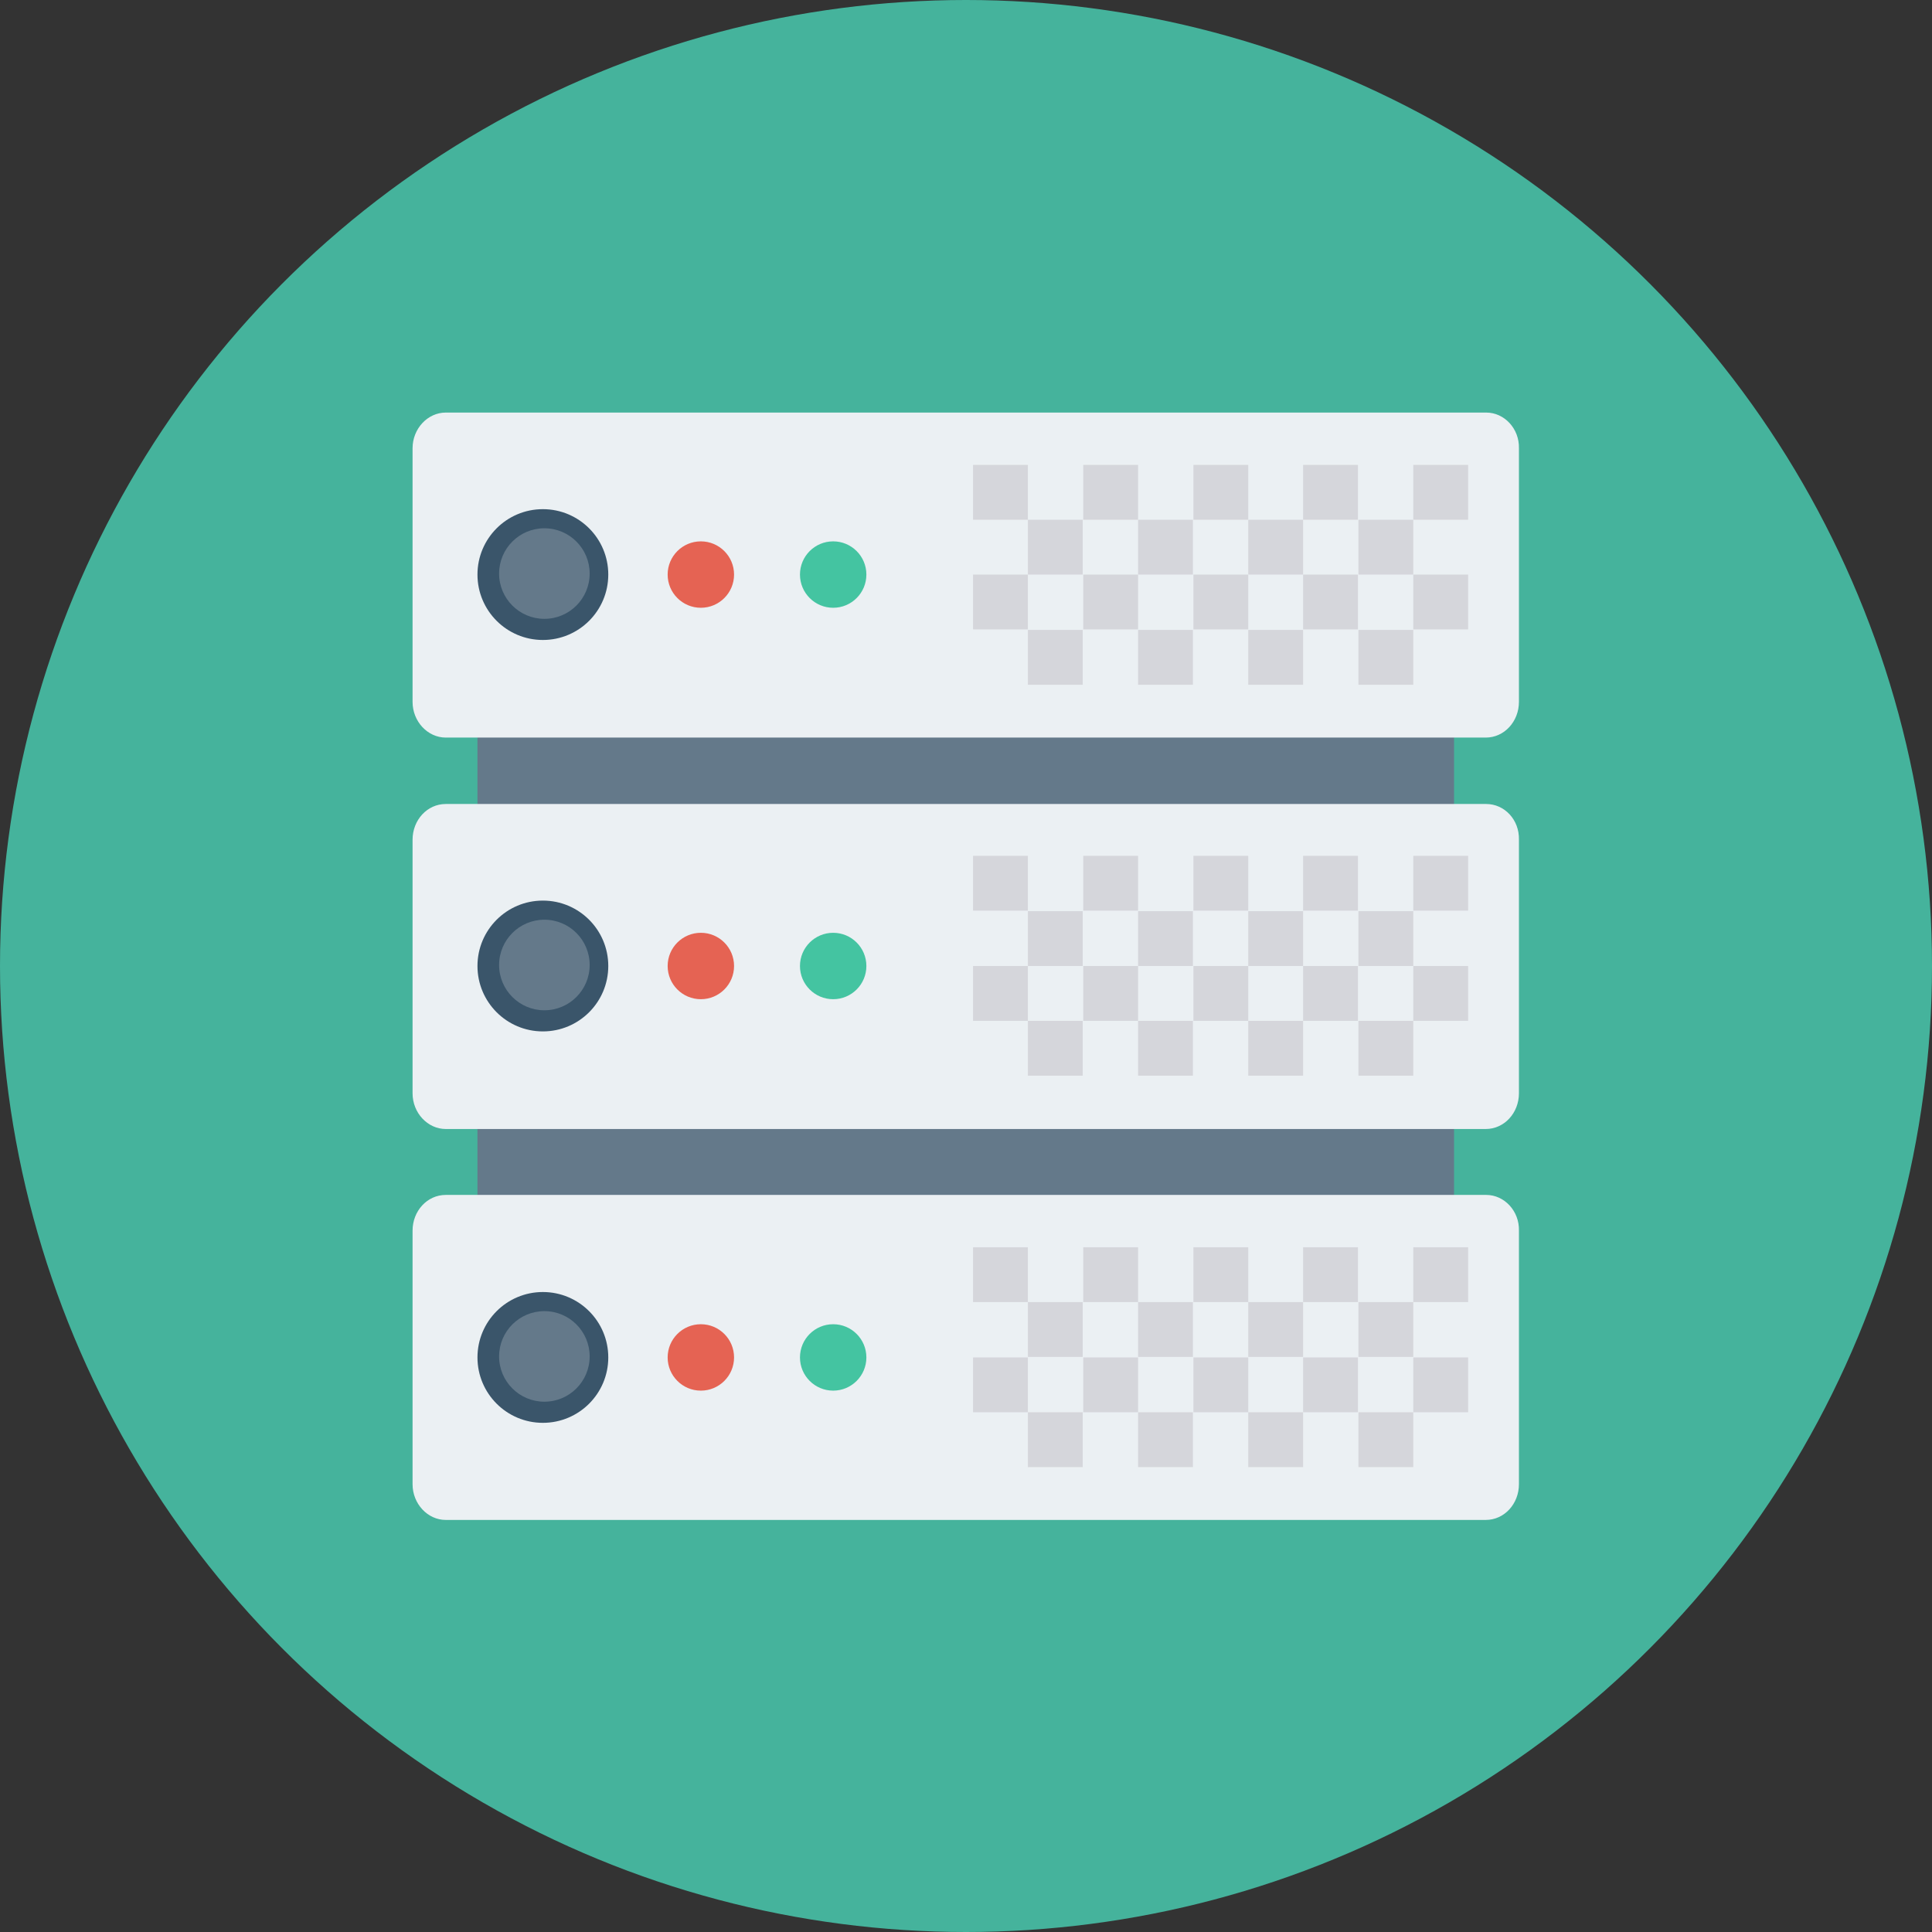
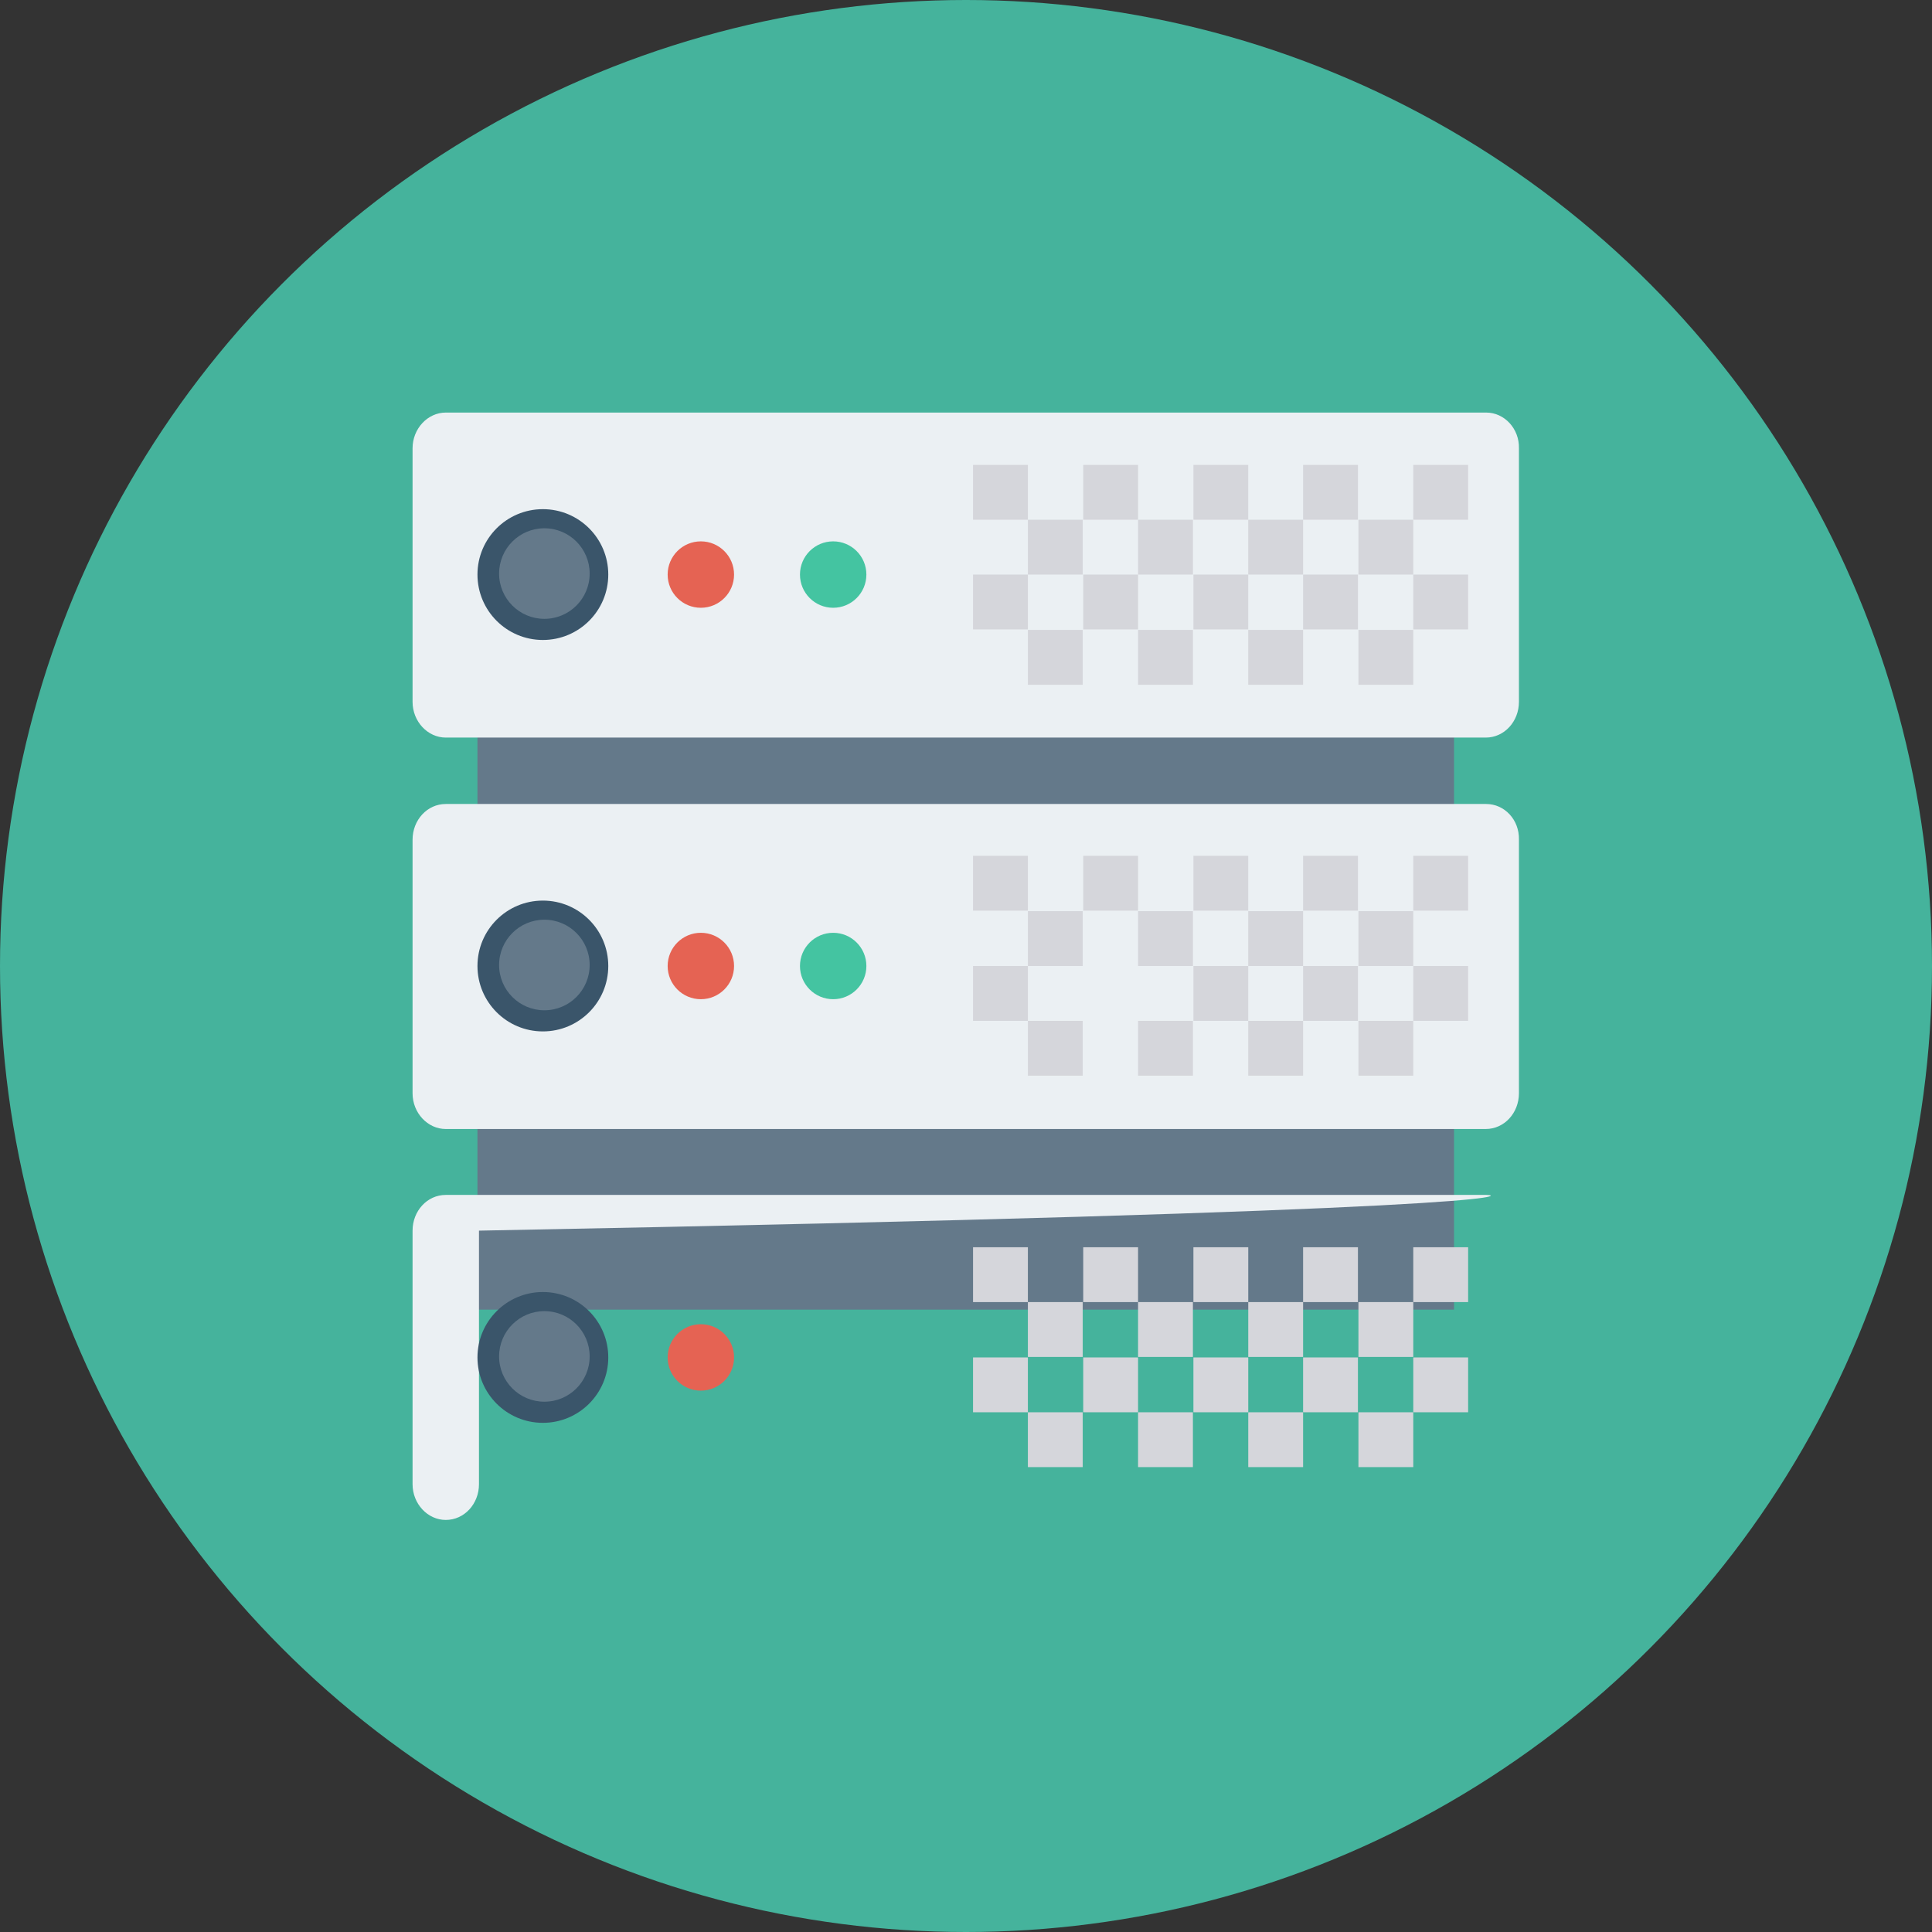
<svg xmlns="http://www.w3.org/2000/svg" version="1.1" id="Capa_1" x="0px" y="0px" viewBox="0 0 384 384" style="enable-background:new 0 0 384 384;" xml:space="preserve">
  <rect x="0" y="0" width="384" height="384" fill="#333333" stroke="none" />
  <style type="text/css">
	.st0{fill:#45B39C;}
	.st1{fill:#64798A;}
	.st2{fill:#EBF0F3;}
	.st3{fill:#3A556A;}
	.st4{fill:#E56353;}
	.st5{fill:#44C4A1;}
	.st6{fill:#D5D6DB;}
</style>
  <circle class="st0" cx="192" cy="192" r="192" />
  <rect x="94.9" y="132.8" class="st1" width="194.1" height="127.5" />
  <g>
    <path class="st2" d="M295.4,82H88.6C85,82,82,85.2,82,89.1v50.4c0,3.9,3,7.1,6.6,7.1h206.7c3.7,0,6.6-3.2,6.6-7.1V89.1   C302,85.2,299,82,295.4,82z" />
-     <path class="st2" d="M295.4,237.5H88.6c-3.7,0-6.6,3.2-6.6,7.1v50.4c0,3.9,3,7.1,6.6,7.1h206.7c3.7,0,6.6-3.2,6.6-7.1v-50.4   C302,240.7,299,237.5,295.4,237.5z" />
+     <path class="st2" d="M295.4,237.5H88.6c-3.7,0-6.6,3.2-6.6,7.1v50.4c0,3.9,3,7.1,6.6,7.1c3.7,0,6.6-3.2,6.6-7.1v-50.4   C302,240.7,299,237.5,295.4,237.5z" />
    <path class="st2" d="M295.4,159.8H88.6c-3.7,0-6.6,3.2-6.6,7.1v50.4c0,3.9,3,7.1,6.6,7.1h206.7c3.7,0,6.6-3.2,6.6-7.1v-50.4   C302,162.9,299,159.8,295.4,159.8z" />
  </g>
  <circle class="st3" cx="107.9" cy="114.2" r="13" />
  <circle class="st1" cx="108.2" cy="114" r="9" />
  <circle class="st4" cx="139.3" cy="114.2" r="6.6" />
  <circle class="st5" cx="165.6" cy="114.2" r="6.6" />
  <circle class="st3" cx="107.9" cy="192" r="13" />
  <circle class="st1" cx="108.2" cy="191.8" r="9" />
  <circle class="st4" cx="139.3" cy="192" r="6.6" />
  <circle class="st5" cx="165.6" cy="192" r="6.6" />
  <circle class="st3" cx="107.9" cy="269.8" r="13" />
  <circle class="st1" cx="108.2" cy="269.6" r="9" />
  <circle class="st4" cx="139.3" cy="269.8" r="6.6" />
-   <circle class="st5" cx="165.6" cy="269.8" r="6.6" />
  <g>
    <rect x="193.4" y="92.4" class="st6" width="10.9" height="10.9" />
    <rect x="215.3" y="92.4" class="st6" width="10.9" height="10.9" />
    <rect x="237.2" y="92.4" class="st6" width="10.9" height="10.9" />
    <rect x="259" y="92.4" class="st6" width="10.9" height="10.9" />
    <rect x="280.9" y="92.4" class="st6" width="10.9" height="10.9" />
    <rect x="204.3" y="103.3" class="st6" width="10.9" height="10.9" />
    <rect x="226.2" y="103.3" class="st6" width="10.9" height="10.9" />
    <rect x="248.1" y="103.3" class="st6" width="10.9" height="10.9" />
    <rect x="270" y="103.3" class="st6" width="10.9" height="10.9" />
    <rect x="193.4" y="114.2" class="st6" width="10.9" height="10.9" />
    <rect x="215.3" y="114.2" class="st6" width="10.9" height="10.9" />
    <rect x="237.2" y="114.2" class="st6" width="10.9" height="10.9" />
    <rect x="259" y="114.2" class="st6" width="10.9" height="10.9" />
    <rect x="280.9" y="114.2" class="st6" width="10.9" height="10.9" />
    <rect x="204.3" y="125.2" class="st6" width="10.9" height="10.9" />
    <rect x="226.2" y="125.2" class="st6" width="10.9" height="10.9" />
    <rect x="248.1" y="125.2" class="st6" width="10.9" height="10.9" />
    <rect x="270" y="125.2" class="st6" width="10.9" height="10.9" />
    <rect x="193.4" y="170.1" class="st6" width="10.9" height="10.9" />
    <rect x="215.3" y="170.1" class="st6" width="10.9" height="10.9" />
    <rect x="237.2" y="170.1" class="st6" width="10.9" height="10.9" />
    <rect x="259" y="170.1" class="st6" width="10.9" height="10.9" />
    <rect x="280.9" y="170.1" class="st6" width="10.9" height="10.9" />
    <rect x="204.3" y="181.1" class="st6" width="10.9" height="10.9" />
    <rect x="226.2" y="181.1" class="st6" width="10.9" height="10.9" />
    <rect x="248.1" y="181.1" class="st6" width="10.9" height="10.9" />
    <rect x="270" y="181.1" class="st6" width="10.9" height="10.9" />
    <rect x="193.4" y="192" class="st6" width="10.9" height="10.9" />
-     <rect x="215.3" y="192" class="st6" width="10.9" height="10.9" />
    <rect x="237.2" y="192" class="st6" width="10.9" height="10.9" />
    <rect x="259" y="192" class="st6" width="10.9" height="10.9" />
    <rect x="280.9" y="192" class="st6" width="10.9" height="10.9" />
    <rect x="204.3" y="202.9" class="st6" width="10.9" height="10.9" />
    <rect x="226.2" y="202.9" class="st6" width="10.9" height="10.9" />
    <rect x="248.1" y="202.9" class="st6" width="10.9" height="10.9" />
    <rect x="270" y="202.9" class="st6" width="10.9" height="10.9" />
    <rect x="193.4" y="247.9" class="st6" width="10.9" height="10.9" />
    <rect x="215.3" y="247.9" class="st6" width="10.9" height="10.9" />
    <rect x="237.2" y="247.9" class="st6" width="10.9" height="10.9" />
    <rect x="259" y="247.9" class="st6" width="10.9" height="10.9" />
    <rect x="280.9" y="247.9" class="st6" width="10.9" height="10.9" />
    <rect x="204.3" y="258.8" class="st6" width="10.9" height="10.9" />
    <rect x="226.2" y="258.8" class="st6" width="10.9" height="10.9" />
    <rect x="248.1" y="258.8" class="st6" width="10.9" height="10.9" />
    <rect x="270" y="258.8" class="st6" width="10.9" height="10.9" />
    <rect x="193.4" y="269.8" class="st6" width="10.9" height="10.9" />
    <rect x="215.3" y="269.8" class="st6" width="10.9" height="10.9" />
    <rect x="237.2" y="269.8" class="st6" width="10.9" height="10.9" />
    <rect x="259" y="269.8" class="st6" width="10.9" height="10.9" />
    <rect x="280.9" y="269.8" class="st6" width="10.9" height="10.9" />
    <rect x="204.3" y="280.7" class="st6" width="10.9" height="10.9" />
    <rect x="226.2" y="280.7" class="st6" width="10.9" height="10.9" />
    <rect x="248.1" y="280.7" class="st6" width="10.9" height="10.9" />
    <rect x="270" y="280.7" class="st6" width="10.9" height="10.9" />
  </g>
</svg>